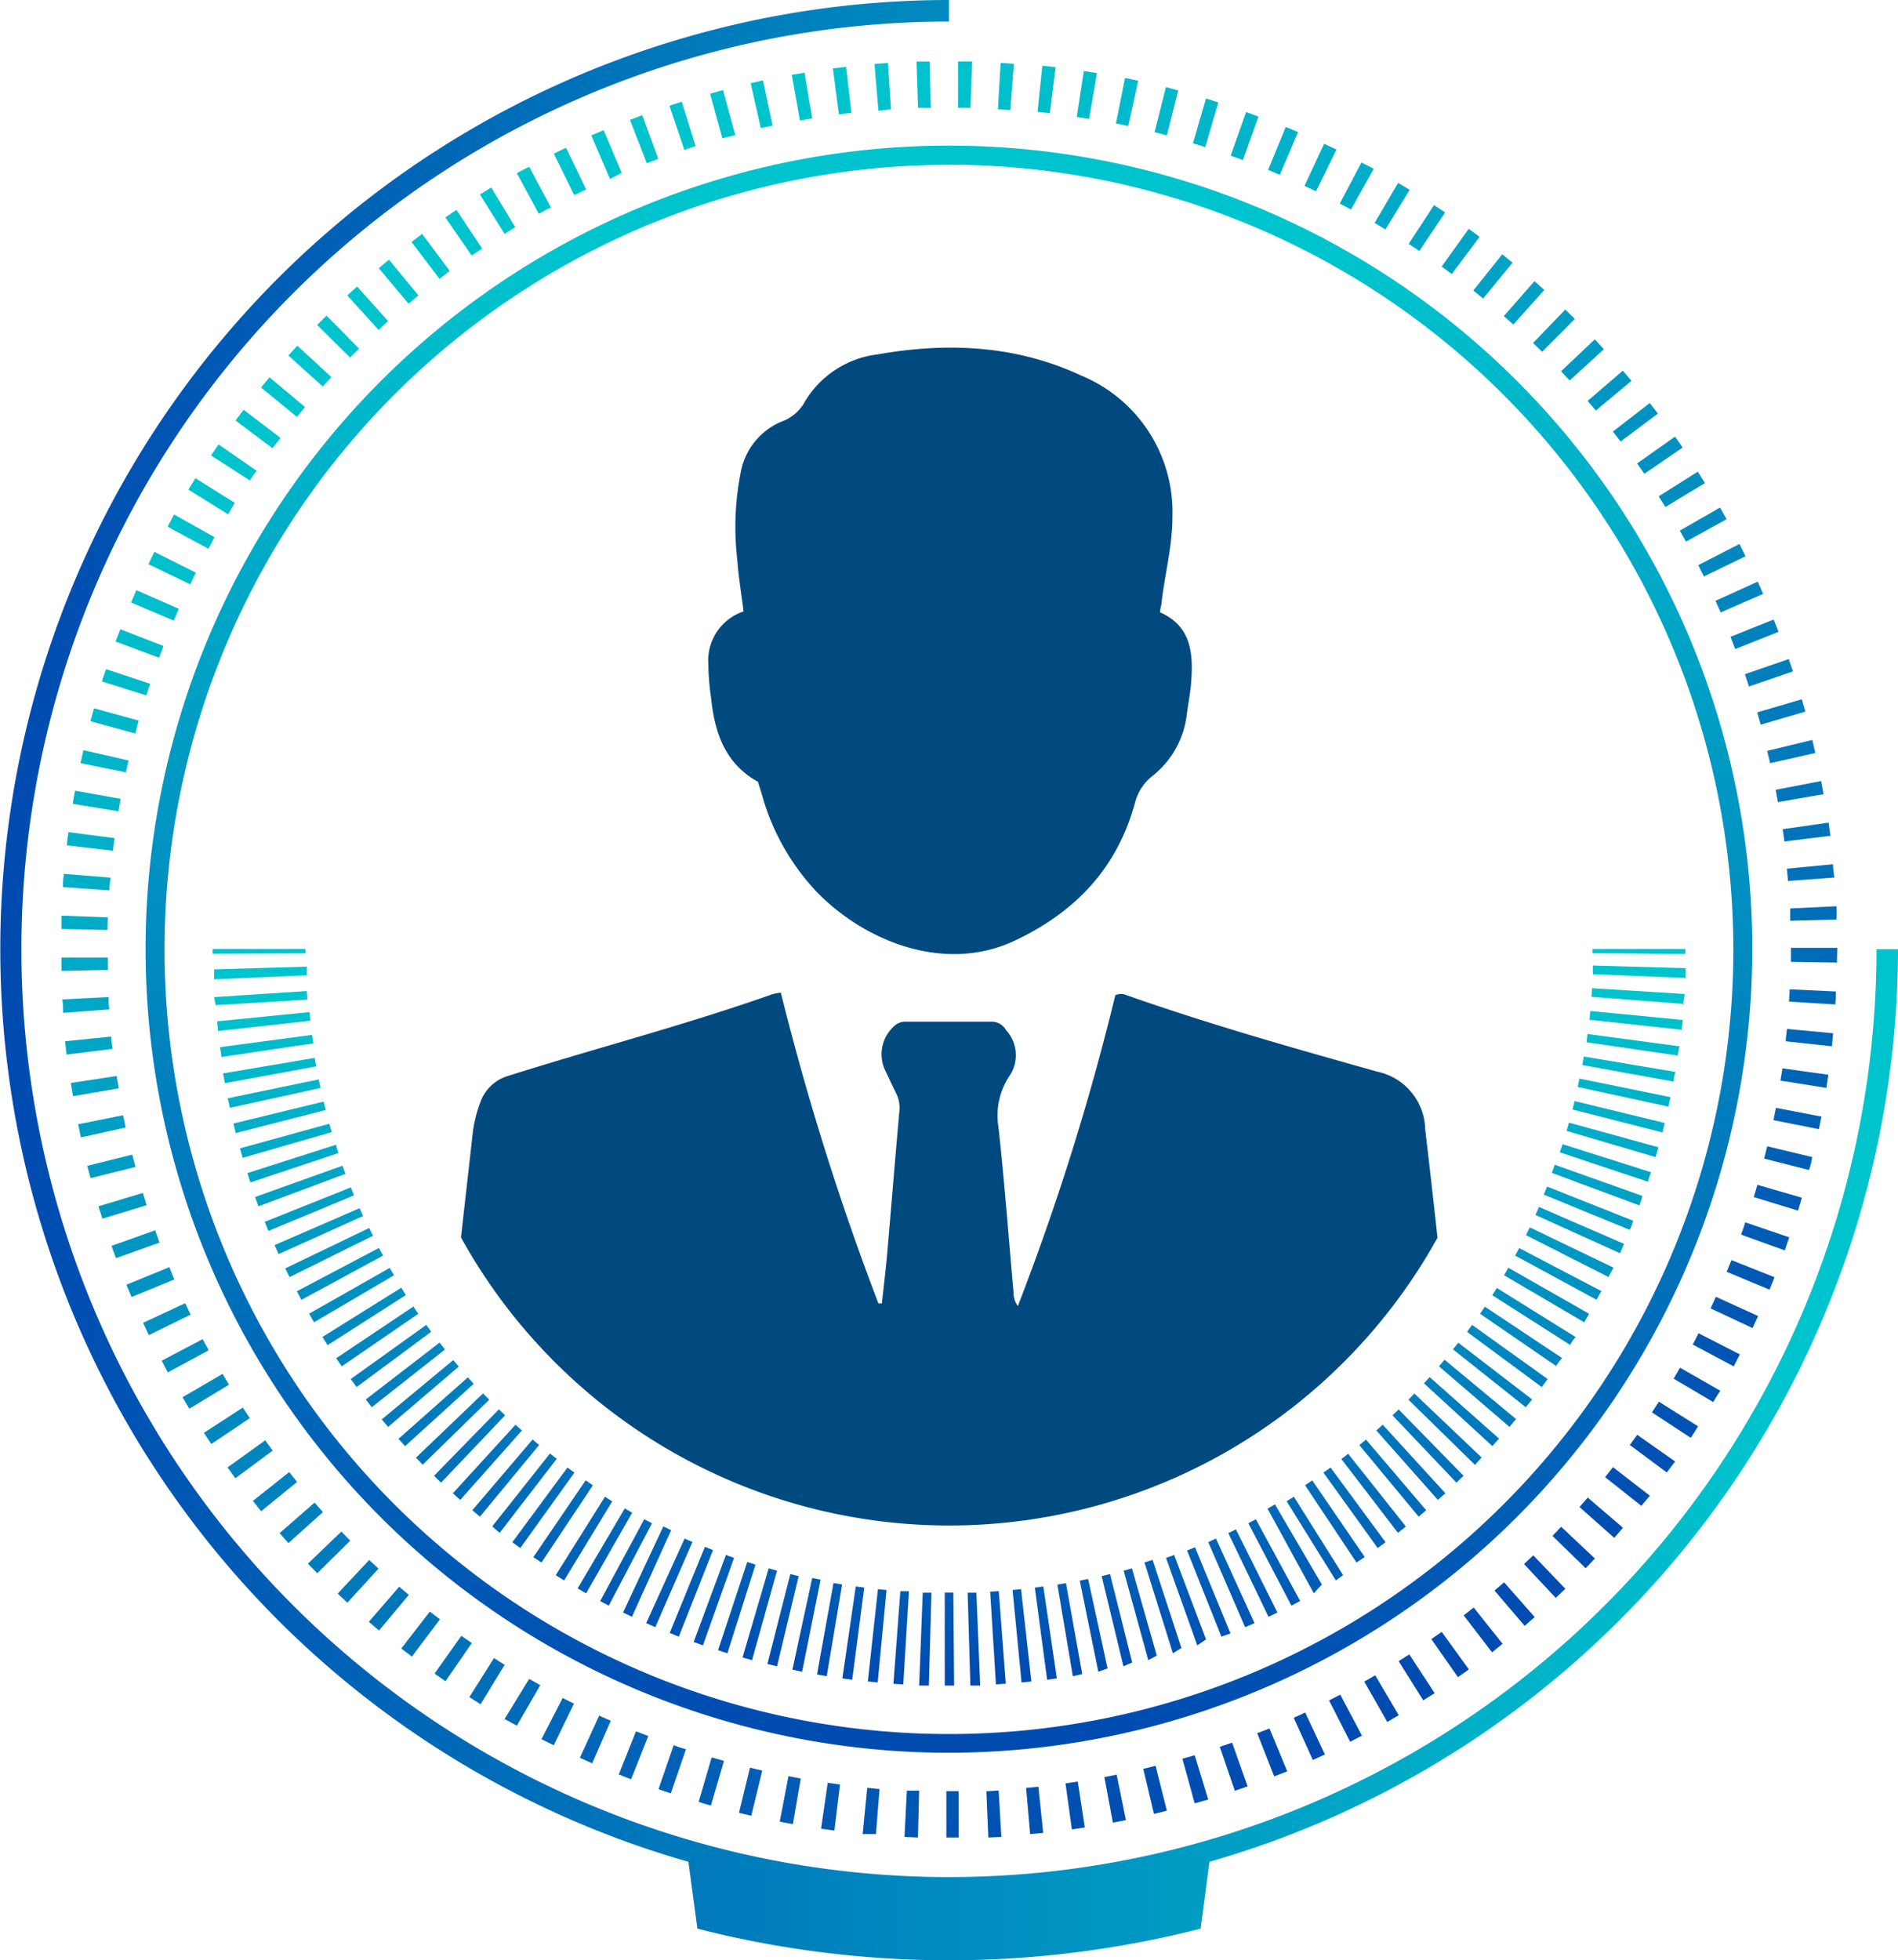
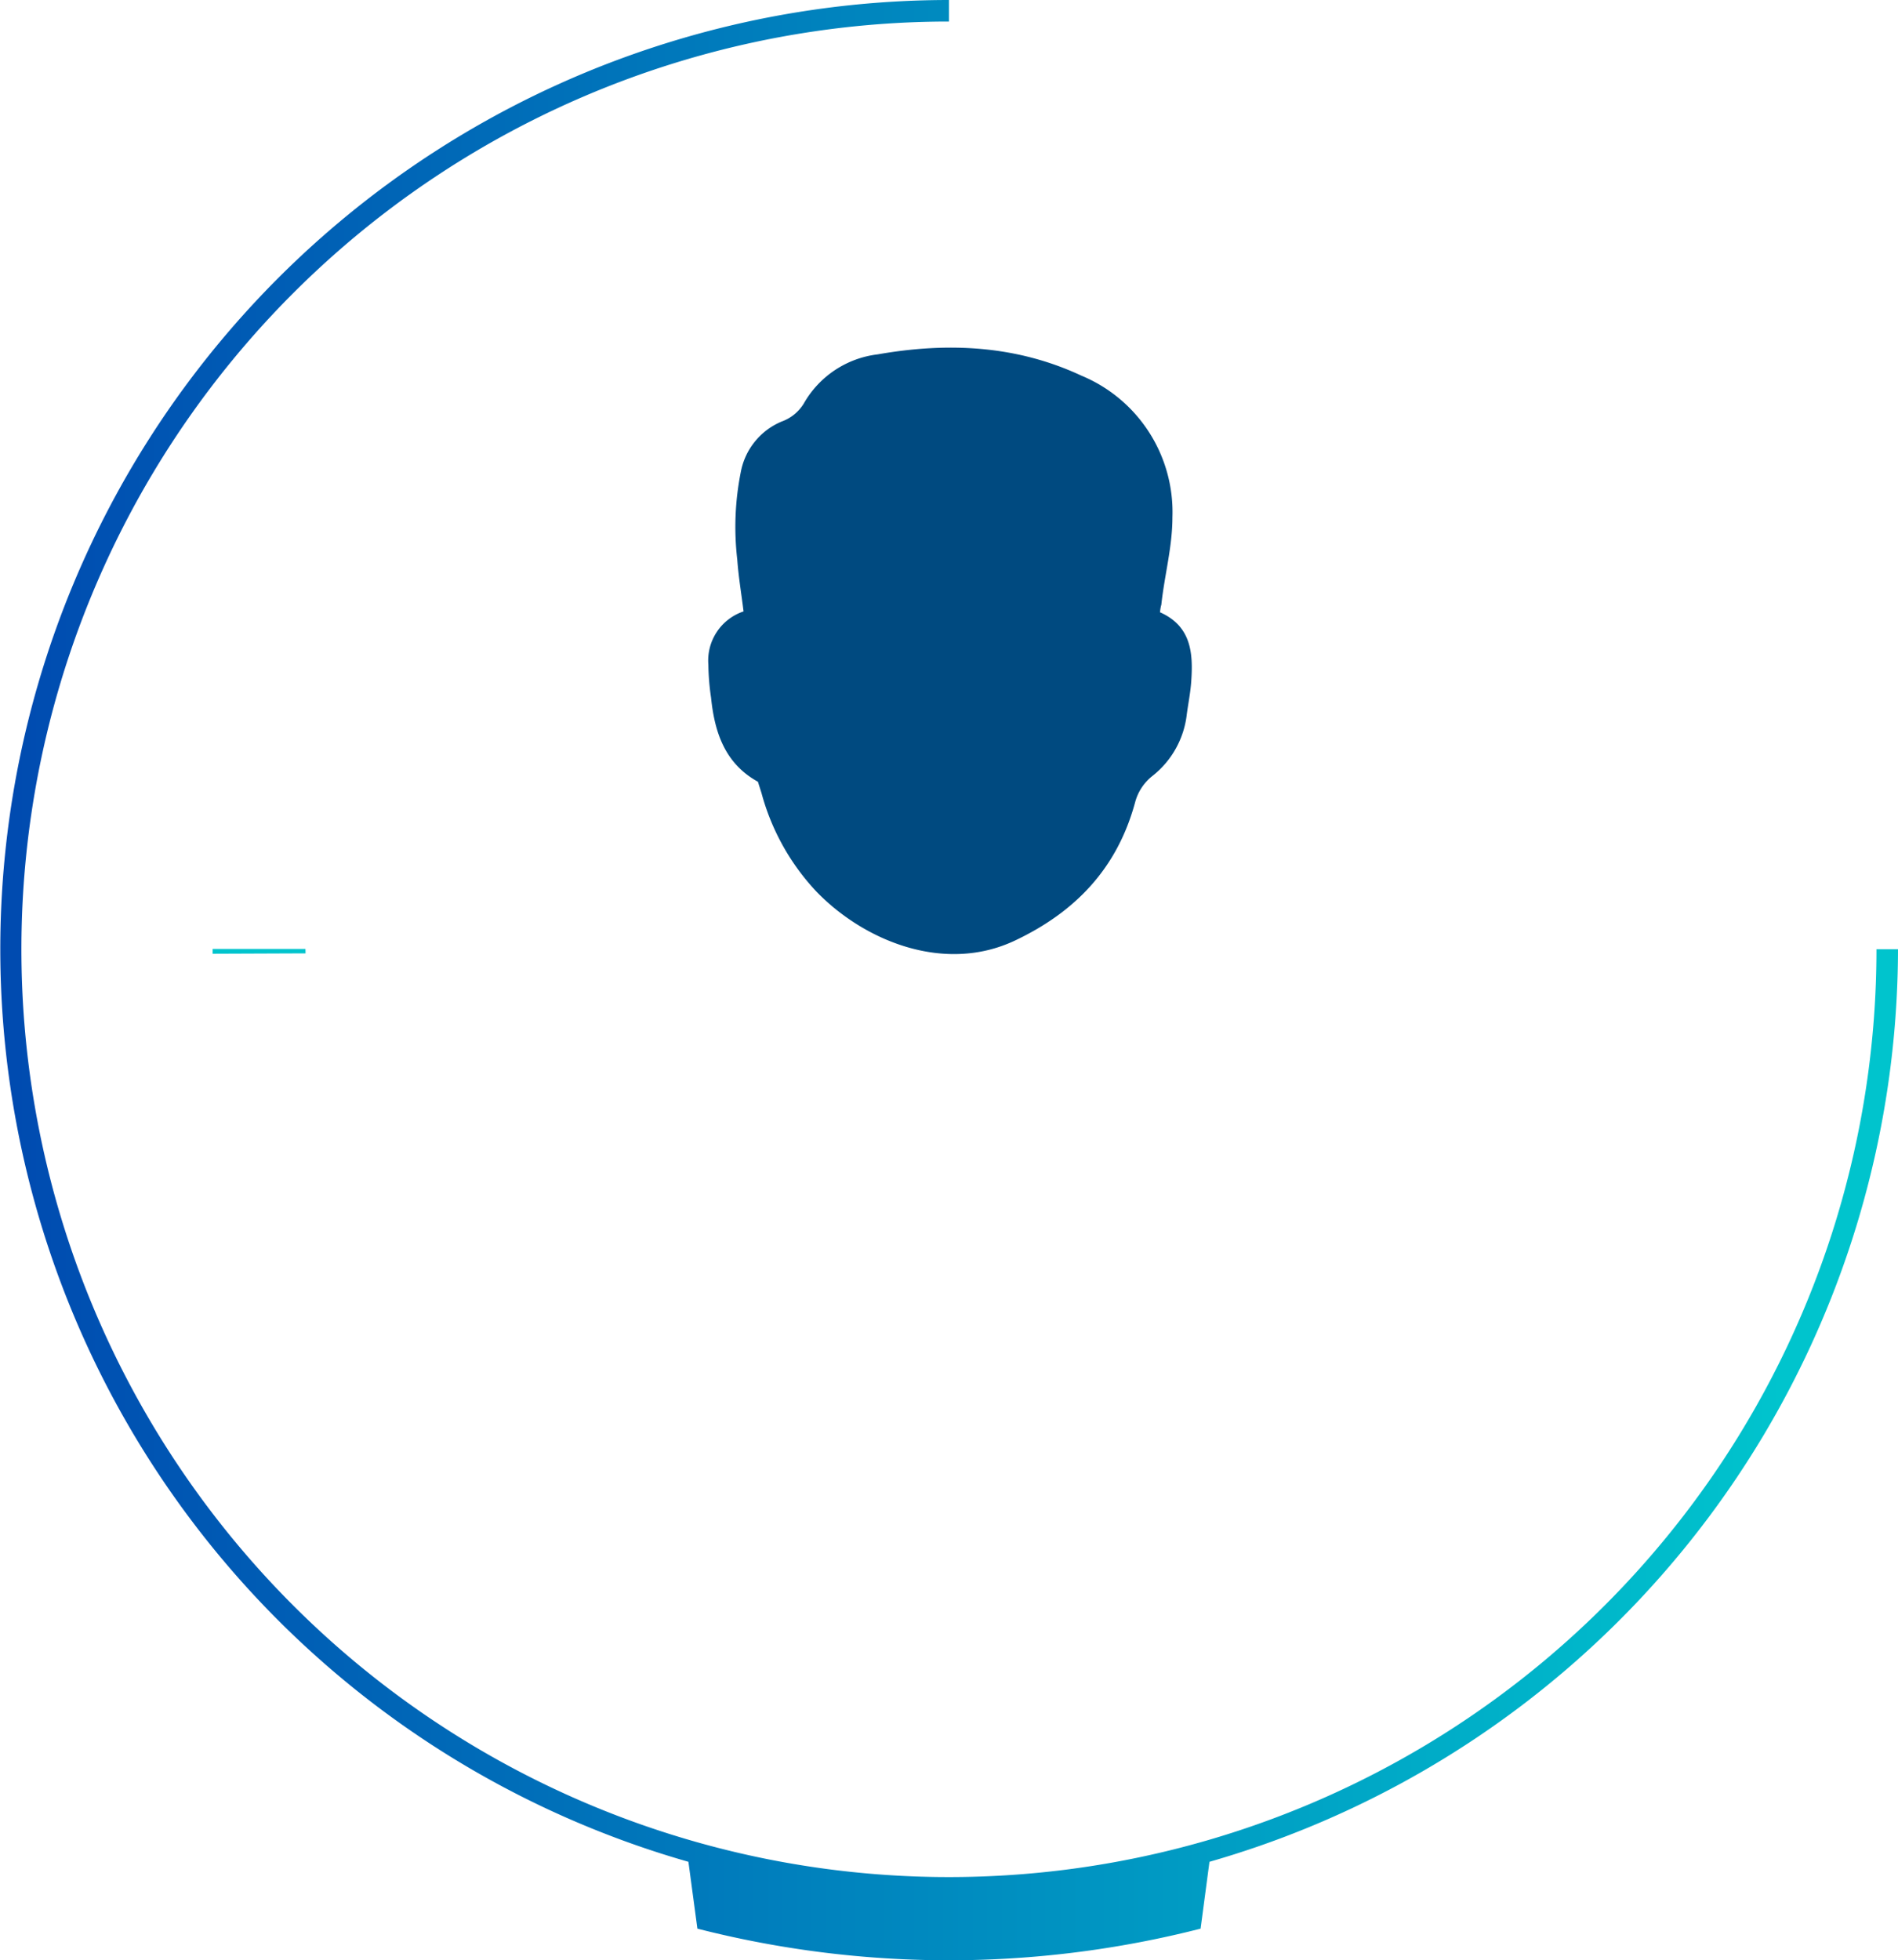
<svg xmlns="http://www.w3.org/2000/svg" xmlns:xlink="http://www.w3.org/1999/xlink" id="Layer_1" data-name="Layer 1" viewBox="0 0 154.23 159.25">
  <defs>
    <style>.cls-1{fill:#004a80;}.cls-2{fill:url(#New_Gradient_Swatch_1);}.cls-3{fill:url(#New_Gradient_Swatch_1-2);}.cls-4{fill:url(#New_Gradient_Swatch_1-3);}.cls-5{fill:url(#New_Gradient_Swatch_1-4);}.cls-6{fill:url(#New_Gradient_Swatch_1-5);}.cls-7{fill:url(#New_Gradient_Swatch_1-6);}</style>
    <linearGradient id="New_Gradient_Swatch_1" x1="77.11" y1="142.39" x2="77.11" y2="11.84" gradientUnits="userSpaceOnUse">
      <stop offset="0" stop-color="#004ab0" />
      <stop offset="0.94" stop-color="#00c4cd" />
    </linearGradient>
    <linearGradient id="New_Gradient_Swatch_1-2" x1="133.18" y1="137.55" x2="133.18" y2="77.09" xlink:href="#New_Gradient_Swatch_1" />
    <linearGradient id="New_Gradient_Swatch_1-3" x1="77.12" y1="136.93" x2="77.12" y2="77.66" xlink:href="#New_Gradient_Swatch_1" />
    <linearGradient id="New_Gradient_Swatch_1-4" x1="21.05" y1="135.21" x2="21.05" y2="77.09" xlink:href="#New_Gradient_Swatch_1" />
    <linearGradient id="New_Gradient_Swatch_1-5" x1="113.2" y1="139.62" x2="41.03" y2="14.61" xlink:href="#New_Gradient_Swatch_1" />
    <linearGradient id="New_Gradient_Swatch_1-6" x1="0" y1="79.62" x2="154.23" y2="79.62" xlink:href="#New_Gradient_Swatch_1" />
  </defs>
  <g id="eheRWe">
-     <path class="cls-1" d="M77.12,123.93a45.36,45.36,0,0,0,39.69-23.38q-.48-4.41-1-8.82a4.9,4.9,0,0,0-3.89-4.67c-6.83-1.92-13.67-3.85-20.36-6.21a1.13,1.13,0,0,0-.93,0,201.84,201.84,0,0,1-7.92,25.25,1.78,1.78,0,0,1-.35-1.11c-.41-4.49-.73-9-1.23-13.45A5.81,5.81,0,0,1,82,87.45a3,3,0,0,0-.24-3.75,1.33,1.33,0,0,0-1.21-.7c-2.3,0-4.6,0-6.9,0a1.3,1.3,0,0,0-1,.37A3.07,3.07,0,0,0,72,87.1c.27.56.52,1.12.8,1.68a2.65,2.65,0,0,1,.28,1.52c-.35,3.89-.66,7.79-1,11.69-.12,1.3-.28,2.6-.42,3.9l-.28,0a217.61,217.61,0,0,1-7.93-25.25,4.06,4.06,0,0,0-.69.13c-7.07,2.5-14.34,4.38-21.49,6.64A3.42,3.42,0,0,0,39,89.64a10.48,10.48,0,0,0-.6,2.53c-.31,2.79-.63,5.57-.94,8.36A45.34,45.34,0,0,0,77.12,123.93Z" />
    <path class="cls-1" d="M94.26,49.74c2.54,1.13,2.7,3.31,2.54,5.6-.06.9-.24,1.78-.36,2.67a7.43,7.43,0,0,1-2.76,5,4.06,4.06,0,0,0-1.45,2.2c-1.45,5.32-4.83,8.88-9.8,11.22-5.66,2.65-12.15.07-16.09-4a18.83,18.83,0,0,1-4.46-8c-.09-.29-.19-.59-.29-.92-2.68-1.48-3.52-4-3.81-6.83a20.19,20.19,0,0,1-.22-2.69,4.21,4.21,0,0,1,2.86-4.32c-.17-1.4-.41-2.8-.51-4.21a22.77,22.77,0,0,1,.29-7.13,5.55,5.55,0,0,1,3.33-4.09,3.49,3.49,0,0,0,1.78-1.45,8,8,0,0,1,6-4c5.69-1,11.26-.75,16.57,1.73a12,12,0,0,1,7.39,11.5c0,2.42-.65,4.73-.9,7.1C94.31,49.33,94.29,49.48,94.26,49.74Z" />
  </g>
-   <path class="cls-2" d="M77.11,142.39a65.28,65.28,0,1,1,65.28-65.28A65.35,65.35,0,0,1,77.11,142.39Zm0-129a63.74,63.74,0,1,0,63.74,63.73A63.8,63.8,0,0,0,77.11,13.38Z" />
-   <polygon class="cls-3" points="136.95 77.5 129.4 77.44 129.4 77.09 136.95 77.09 136.95 77.5" />
-   <path class="cls-4" d="M77.11,136.93h-.34l0-7.55h.7l.06,7.55Zm-1.63,0-.79,0,.29-7.54.71,0Zm3.37,0-.22-7.54.71,0,.31,7.54Zm-5.45-.09-.8-.05.56-7.52.7,0Zm7.53,0-.47-7.53.7-.05.57,7.52Zm-9.61-.16-.8-.08.82-7.5.7.07Zm11.69,0-.73-7.51.69-.07.84,7.5Zm-13.76-.22-.8-.11,1.09-7.47.69.09Zm15.84,0-1-7.48.69-.1,1.1,7.47Zm-17.91-.29-.79-.14,1.34-7.43.7.12Zm20,0-1.26-7.44.7-.12L87.94,136Zm-22-.36-.79-.17L66,128.19l.68.14Zm24.07,0-1.51-7.4.68-.14L90,135.54Zm-26.11-.44-.78-.19,1.86-7.31.68.17Zm28.15,0-1.77-7.33.68-.17L92,135.06Zm-30.18-.5-.77-.22,2.12-7.24.68.19Zm32.2,0-2-7.27.67-.19L94,134.5Zm-34.2-.56-.76-.25,2.37-7.17.67.22Zm36.2,0L93,126.93l.66-.21L96,133.88Zm-38.19-.64-.75-.28,2.62-7.07.66.24Zm40.17,0-2.54-7.11.66-.24L98,133.18Zm-42.13-.71-.74-.3,2.86-7,.66.27Zm44.09,0-2.79-7,.65-.26,2.88,7Zm-46-.77-.74-.33,3.12-6.87.64.28Zm47.93,0-3-6.91.63-.29,3.13,6.87Zm-49.83-.84-.72-.35L53.9,124l.64.31Zm51.73,0-3.27-6.8.62-.31,3.37,6.76Zm-53.61-.91-.7-.37,3.58-6.65.63.33Zm55.47,0-3.5-6.69.61-.33,3.6,6.64Zm-57.31-1-.69-.4,3.83-6.5.6.35Zm59.13,0L103,122.56l.6-.35,3.81,6.51Zm-60.92-1.05c-.23-.14-.46-.28-.68-.43l4-6.37.59.38Zm62.71,0-4-6.43.59-.37,4,6.37ZM44,126.94l-.66-.44,4.25-6.24.59.4Zm66.23,0-4.18-6.28.58-.4,4.27,6.23Zm-67.95-1.18-.65-.47,4.48-6.07.57.41Zm69.67,0-4.41-6.13.58-.41,4.47,6.07Zm-71.35-1.23L40,124l4.69-5.92.55.43Zm73,0-4.6-6,.55-.43,4.69,5.91C114.05,124.17,113.84,124.34,113.62,124.5ZM39,123.21l-.62-.52,4.9-5.75.53.45Zm76.28,0-4.82-5.81.54-.45,4.89,5.74ZM37.4,121.85l-.6-.54,5.09-5.57.52.47Zm79.44,0-5-5.64.52-.47,5.09,5.57Zm-81-1.4-.57-.56,5.27-5.4.5.49Zm82.51,0-5.2-5.47.5-.48,5.28,5.39Zm-84-1.46-.55-.57,5.45-5.22.5.51Zm85.49,0-5.39-5.28.48-.5,5.47,5.2C120.24,118.58,120.05,118.77,119.86,119Zm-86.92-1.51-.54-.59,5.64-5,.47.53Zm88.35,0-5.56-5.1.46-.51,5.64,5Zm-89.73-1.56c-.17-.2-.34-.41-.52-.61l5.81-4.82.45.53Zm91.12,0L116.93,111l.45-.54,5.81,4.82Zm-92.45-1.6-.49-.63,6-4.62.44.56Zm93.77,0-5.91-4.7.43-.54,6,4.61Zm-95-1.64-.48-.65,6.14-4.4.4.56Zm96.3,0-6.07-4.48.41-.57,6.14,4.4Zm-97.51-1.68-.45-.66,6.27-4.2.4.59Zm98.72,0-6.22-4.27.39-.58,6.28,4.18C126.79,110.46,126.64,110.69,126.48,110.91Zm-99.87-1.72-.42-.67,6.41-4,.37.6Zm101,0-6.36-4.06c.13-.19.25-.39.37-.59l6.42,4C127.92,108.71,127.78,108.94,127.63,109.17ZM25.52,107.42c-.14-.23-.27-.47-.4-.7L31.67,103c.12.21.23.41.35.6Zm103.21,0-6.51-3.82.35-.61,6.56,3.74ZM24.49,105.6l-.37-.7,6.67-3.52.34.62Zm105.26,0-6.63-3.6.33-.61,6.68,3.5C130,105.09,129.88,105.33,129.75,105.56ZM23.53,103.75l-.35-.71L30,99.76l.31.63Zm107.19,0L124,100.34l.31-.63,6.8,3.27C131,103.22,130.84,103.46,130.72,103.7ZM22.64,101.88l-.33-.73,6.91-3,.28.64Zm109-.07-6.87-3.11.29-.65,6.91,3ZM21.81,100l-.3-.74,7-2.8.26.65Zm110.64-.08-7-2.87.26-.66,7,2.78C132.66,99.39,132.55,99.64,132.45,99.89ZM21,98l-.27-.76,7.1-2.54.24.66Zm112.17-.09-7.07-2.63c.09-.22.16-.44.24-.66l7.11,2.53C133.4,97.44,133.31,97.69,133.21,97.94ZM20.35,96.06c-.09-.25-.17-.51-.25-.76L27.29,93l.21.67ZM133.91,96l-7.16-2.39c.07-.22.15-.44.22-.66l7.19,2.28C134.08,95.45,134,95.71,133.91,96ZM19.72,94.06c-.07-.25-.15-.51-.22-.77l7.26-2,.2.68ZM134.53,94l-7.23-2.13c.06-.23.13-.45.19-.67l7.27,2C134.68,93.45,134.61,93.71,134.53,94ZM19.16,92.05c-.06-.26-.13-.52-.19-.78l7.33-1.78c.06.23.11.46.17.68ZM135.09,92l-7.31-1.87.17-.68,7.33,1.78C135.22,91.44,135.15,91.69,135.09,92ZM18.68,90c-.06-.26-.11-.52-.17-.78l7.39-1.53.15.69Zm116.89-.1L128.2,88.3c.05-.22.1-.45.14-.68l7.4,1.51C135.68,89.4,135.63,89.66,135.57,89.92ZM18.27,88c-.05-.27-.1-.53-.14-.8l7.44-1.26.12.69ZM136,87.87l-7.42-1.35.12-.69,7.44,1.25C136.07,87.34,136,87.61,136,87.87Zm-118-2-.12-.8,7.48-1,.1.69Zm118.39-.11-7.47-1.09L129,84l7.48,1C136.39,85.28,136.36,85.55,136.32,85.81Zm-118.67-2-.08-.79,7.51-.75.07.7Zm118.93-.1-7.5-.82.08-.71,7.51.73Zm-119.12-2L17.4,81l7.53-.49.05.7Zm119.32-.1-7.53-.58.05-.7,7.53.47C136.82,81.13,136.8,81.4,136.78,81.67Zm-119.45-2c0-.27,0-.54,0-.81l7.54-.22,0,.7Zm119.57-.11-7.54-.31,0-.7,7.55.21Z" />
  <polygon class="cls-5" points="17.28 77.48 17.28 77.09 24.82 77.09 24.83 77.45 17.28 77.48" />
-   <path class="cls-6" d="M77.11,149.28H76.9l0-3.77h1l0,3.77Zm-2.52,0-1.09-.05.19-3.76,1,0Zm5.72,0-.16-3.76,1-.06.22,3.77ZM71.18,149,70.1,149l.37-3.76,1,.1ZM83.71,149l-.33-3.75,1-.1.39,3.75Zm-15.91-.29-1.08-.15.54-3.73,1,.14Zm19.3-.09-.52-3.74,1-.15.57,3.73Zm-22.67-.43-1.07-.2.71-3.7,1,.19Zm26-.12-.69-3.7,1-.2.75,3.69Zm-29.38-.56-1-.24.89-3.67,1,.24Zm32.72-.15-.87-3.66,1-.25.92,3.65Zm-36-.68c-.35-.09-.7-.19-1-.3l1.06-3.61,1,.28Zm39.31-.18-1-3.62,1-.29,1.1,3.6Zm-42.57-.81-1-.34,1.23-3.57c.32.12.65.23,1,.33Zm45.83-.21-1.22-3.57,1-.34,1.26,3.55Zm-49.06-.93-1-.4,1.4-3.5,1,.38Zm52.26-.24-1.38-3.51,1-.38,1.44,3.48Zm-55.42-1.06-1-.45,1.57-3.43c.31.15.62.29.94.42Zm58.56-.27-1.55-3.43.93-.43,1.6,3.41ZM45,141.78l-1-.49,1.72-3.35.92.46Zm64.71-.28L108,138.14l.91-.47,1.76,3.33ZM42,140.19l-1-.54L43,136.39l.9.51Zm70.73-.3-1.87-3.28.89-.51,1.91,3.24Zm-73.68-1.44-.91-.58,2-3.17.87.55Zm76.6-.32-2-3.18.87-.55,2.06,3.15Zm-79.45-1.55-.89-.62,2.18-3.07c.28.2.56.4.85.59Zm82.27-.33-2.16-3.09.84-.59,2.21,3.05Zm-85-1.67-.86-.66,2.32-3c.27.22.55.43.82.63Zm87.77-.35-2.3-3,.81-.64,2.35,2.95Zm-90.44-1.77-.83-.71,2.47-2.85.78.67Zm93.09-.38-2.45-2.87c.27-.22.53-.44.78-.67l2.49,2.83ZM28.23,130.2c-.27-.24-.53-.49-.79-.74L30,126.73l.76.7Zm98.19-.39-2.58-2.75.75-.71,2.61,2.72Zm-100.64-2-.76-.78,2.72-2.61.72.74Zm103.07-.41-2.7-2.63c.24-.25.48-.49.71-.74l2.74,2.58ZM23.44,125.36l-.72-.81,2.84-2.48.68.77Zm107.73-.43-2.82-2.5.67-.77,2.86,2.45C131.65,124.39,131.41,124.66,131.17,124.93ZM21.22,122.77l-.67-.84,2.95-2.34.64.8Zm112.15-.44L130.43,120l.64-.81,3,2.32ZM19.13,120.09c-.21-.29-.43-.58-.64-.88l3.06-2.2c.2.28.4.56.61.83Zm116.31-.47-3-2.23.6-.83,3.08,2.17ZM17.17,117.31l-.6-.91,3.16-2.05.57.86Zm120.22-.5-3.15-2.07c.19-.29.38-.58.56-.87l3.18,2C137.79,116.21,137.59,116.51,137.39,116.81Zm-122-2.37c-.19-.31-.38-.62-.56-.93l3.26-1.9c.17.29.34.59.52.88Zm123.86-.52L136,112l.52-.89,3.27,1.87C139.57,113.3,139.39,113.61,139.2,113.92ZM13.64,111.49c-.17-.32-.34-.63-.5-.95l3.33-1.75c.16.3.32.6.49.9ZM140.88,111l-3.33-1.77c.16-.31.32-.61.47-.92l3.36,1.72ZM12.09,108.46l-.46-1,3.42-1.59c.14.31.29.62.44.93Zm130.32-.57-3.41-1.6.43-.94,3.43,1.56ZM10.69,105.37l-.42-1,3.49-1.43c.13.32.26.64.4,1Zm133.1-.6-3.48-1.45.39-.95,3.5,1.39C144.07,104.1,143.93,104.43,143.79,104.77ZM9.43,102.21c-.13-.34-.25-.68-.37-1l3.55-1.26c.12.32.23.64.35,1Zm135.6-.63-3.55-1.28c.12-.32.23-.65.34-1l3.57,1.22ZM8.32,99c-.11-.34-.22-.69-.32-1l3.61-1.09.3,1Zm137.79-.65-3.6-1.1c.1-.33.2-.66.29-1l3.62,1.05C146.32,97.64,146.22,98,146.11,98.33ZM7.36,95.71l-.27-1,3.66-.91c.08.33.17.66.26,1ZM147,95.05l-3.65-.93c.09-.33.17-.66.25-1l3.66.88C147.21,94.35,147.12,94.7,147,95.05ZM6.57,92.4c-.08-.36-.15-.71-.22-1.07L10,90.6l.21,1Zm141.23-.67L144.11,91c.07-.33.13-.67.2-1l3.7.71ZM5.93,89.05c-.06-.36-.12-.72-.17-1.07l3.72-.57c.06.34.11.68.17,1Zm142.48-.67-3.73-.59c.06-.34.11-.67.16-1l3.73.52C148.52,87.66,148.46,88,148.41,88.38Zm-143-2.71-.12-1.08,3.75-.38c0,.34.07.68.11,1ZM148.86,85l-3.75-.41c0-.34.07-.68.1-1l3.75.35C148.93,84.28,148.89,84.64,148.86,85ZM5.13,82.28c0-.36,0-.72-.07-1.09L8.82,81c0,.34,0,.68.07,1Zm144-.68-3.76-.23.06-1,3.76.18Q149.19,81.06,149.14,81.6ZM5,78.88c0-.36,0-.73,0-1.09l3.77,0c0,.34,0,.68,0,1Zm144.3-.68-3.77-.06c0-.34,0-.68,0-1V77h3.77v.11C149.28,77.48,149.28,77.84,149.27,78.2ZM8.73,75.55,5,75.47c0-.36,0-.72,0-1.08l3.76.14Zm136.74-.75c0-.35,0-.69,0-1l3.77-.18c0,.36,0,.72,0,1.08ZM8.88,72.33l-3.76-.26c0-.36,0-.72.08-1.08L9,71.3C8.93,71.64,8.9,72,8.88,72.33Zm136.41-.76-.09-1,3.75-.36c0,.36.07.72.1,1.08ZM9.18,69.11l-3.74-.44c0-.36.08-.72.13-1.07l3.74.49C9.26,68.43,9.22,68.77,9.18,69.11ZM145,68.36c-.05-.34-.09-.68-.14-1l3.73-.53.15,1.07ZM9.63,65.91,5.91,65.3l.18-1.07,3.71.67C9.74,65.23,9.68,65.57,9.63,65.91Zm134.84-.75-.18-1,3.7-.71c.07.36.13.71.19,1.07ZM10.23,62.74,6.54,62l.24-1.06,3.67.84C10.37,62.07,10.3,62.4,10.23,62.74ZM143.84,62l-.24-1,3.67-.89.24,1.06ZM11,59.59l-3.65-1c.1-.35.19-.7.29-1.05l3.63,1Zm132.07-.72c-.09-.33-.18-.66-.28-1l3.62-1.06c.1.35.2.69.29,1ZM11.88,56.49l-3.6-1.13c.11-.35.22-.7.34-1l3.58,1.19C12.09,55.84,12,56.17,11.88,56.49Zm130.24-.72-.33-1,3.56-1.23c.12.34.24.68.35,1ZM12.93,53.43,9.39,52.12l.39-1,3.51,1.36ZM141,52.73c-.12-.32-.25-.64-.38-1l3.51-1.4.39,1ZM14.12,50.42l-3.47-1.48.43-1,3.45,1.52C14.39,49.78,14.26,50.1,14.12,50.42Zm125.7-.67-.42-.94,3.43-1.56c.15.33.3.66.44,1ZM15.46,47.47l-3.4-1.64.48-1,3.37,1.69Zm123-.64-.46-.92,3.35-1.72.49,1ZM16.93,44.58l-3.31-1.79c.17-.32.34-.64.52-1l3.29,1.85C17.26,44,17.09,44.28,16.93,44.58ZM137,44c-.16-.3-.33-.59-.5-.89l3.27-1.88c.18.31.35.63.53.95ZM18.54,41.78l-3.23-2,.57-.93,3.2,2Zm116.79-.59c-.18-.29-.36-.58-.55-.87l3.18-2,.58.92Zm-115-2.14L17.15,37l.61-.9,3.1,2.15C20.66,38.48,20.47,38.76,20.28,39.05Zm113.29-.56-.59-.84,3.08-2.18c.21.29.42.59.62.89ZM22.14,36.41l-3-2.25.66-.87,3,2.29Zm109.55-.54-.63-.81,3-2.32.66.86Zm-107.56-2-2.92-2.39.69-.83,2.89,2.42Zm105.55-.52-.67-.78,2.86-2.46.7.83ZM26.23,31.4l-2.8-2.52.73-.8,2.77,2.56C26.69,30.89,26.46,31.15,26.23,31.4Zm101.32-.49-.7-.75,2.74-2.59c.25.26.5.53.74.8Zm-99.1-1.86L25.77,26.4l.76-.76,2.65,2.68C28.93,28.56,28.69,28.81,28.45,29.05Zm96.86-.47-.73-.72,2.61-2.71.78.76ZM30.77,26.81,28.22,24l.8-.72,2.51,2.8Zm92.2-.45-.77-.68,2.49-2.84.8.72ZM33.2,24.67l-2.42-2.88c.27-.24.55-.47.83-.69L34,24Zm87.32-.42-.8-.65,2.35-2.94.84.68Zm-84.8-1.59-2.28-3L34.3,19l2.24,3Zm82.25-.4-.82-.61,2.2-3.06.88.65Zm-79.64-1.5-2.14-3.1.9-.61,2.09,3.14Zm77-.37c-.28-.2-.57-.39-.86-.58l2.06-3.15.9.6ZM41,19l-2-3.2.92-.57,1.95,3.23Zm71.58-.36c-.29-.18-.58-.36-.88-.53l1.91-3.25.94.56Zm-68.8-1.28L42,14.07c.31-.18.63-.35,1-.52l1.78,3.32C44.4,17,44.1,17.19,43.81,17.36Zm66-.34-.91-.48,1.76-3.34,1,.51ZM46.66,15.85,45,12.48,46,12l1.63,3.39Zm60.28-.31L106,15.1l1.6-3.42,1,.47Zm-57.37-1L48.05,11l1-.43,1.47,3.47ZM104,14.2l-.95-.4,1.43-3.49,1,.42Zm-51.44-.94L51.19,9.74l1-.38,1.3,3.54ZM101,13l-1-.35,1.26-3.55,1,.37Zm-45.39-.82L54.4,8.59l1-.33,1.12,3.6Zm42.33-.23-1-.31L98,8l1,.32Zm-39.24-.71-1-3.63,1.05-.29,1,3.65ZM94.82,11l-1-.26.92-3.66,1,.27Zm-33-.6L61,6.76,62,6.53l.78,3.68Zm29.86-.16c-.33-.08-.67-.15-1-.21l.74-3.7,1.07.23ZM65,9.79l-.66-3.71C64.66,6,65,6,65.38,5.9L66,9.62ZM88.5,9.66l-1-.16.57-3.73,1.07.17ZM68.17,9.29l-.49-3.73,1.07-.13.44,3.74ZM85.31,9.2l-1-.11.39-3.75,1.08.12ZM71.38,9,71.06,5.2l1.09-.09.25,3.77Zm10.71-.06-1-.06.22-3.77,1.08.07ZM74.6,8.76,74.47,5l1.08,0,.08,3.77Zm4.26,0-1,0,0-3.77L79,5Z" />
  <path class="cls-7" d="M154.23,77.11h-1.75A75.37,75.37,0,1,1,77.11,1.75V0A77.11,77.11,0,0,0,55.94,151.25l.73,5.43a82.61,82.61,0,0,0,40.89,0l.72-5.43A77.25,77.25,0,0,0,154.23,77.11Z" />
</svg>